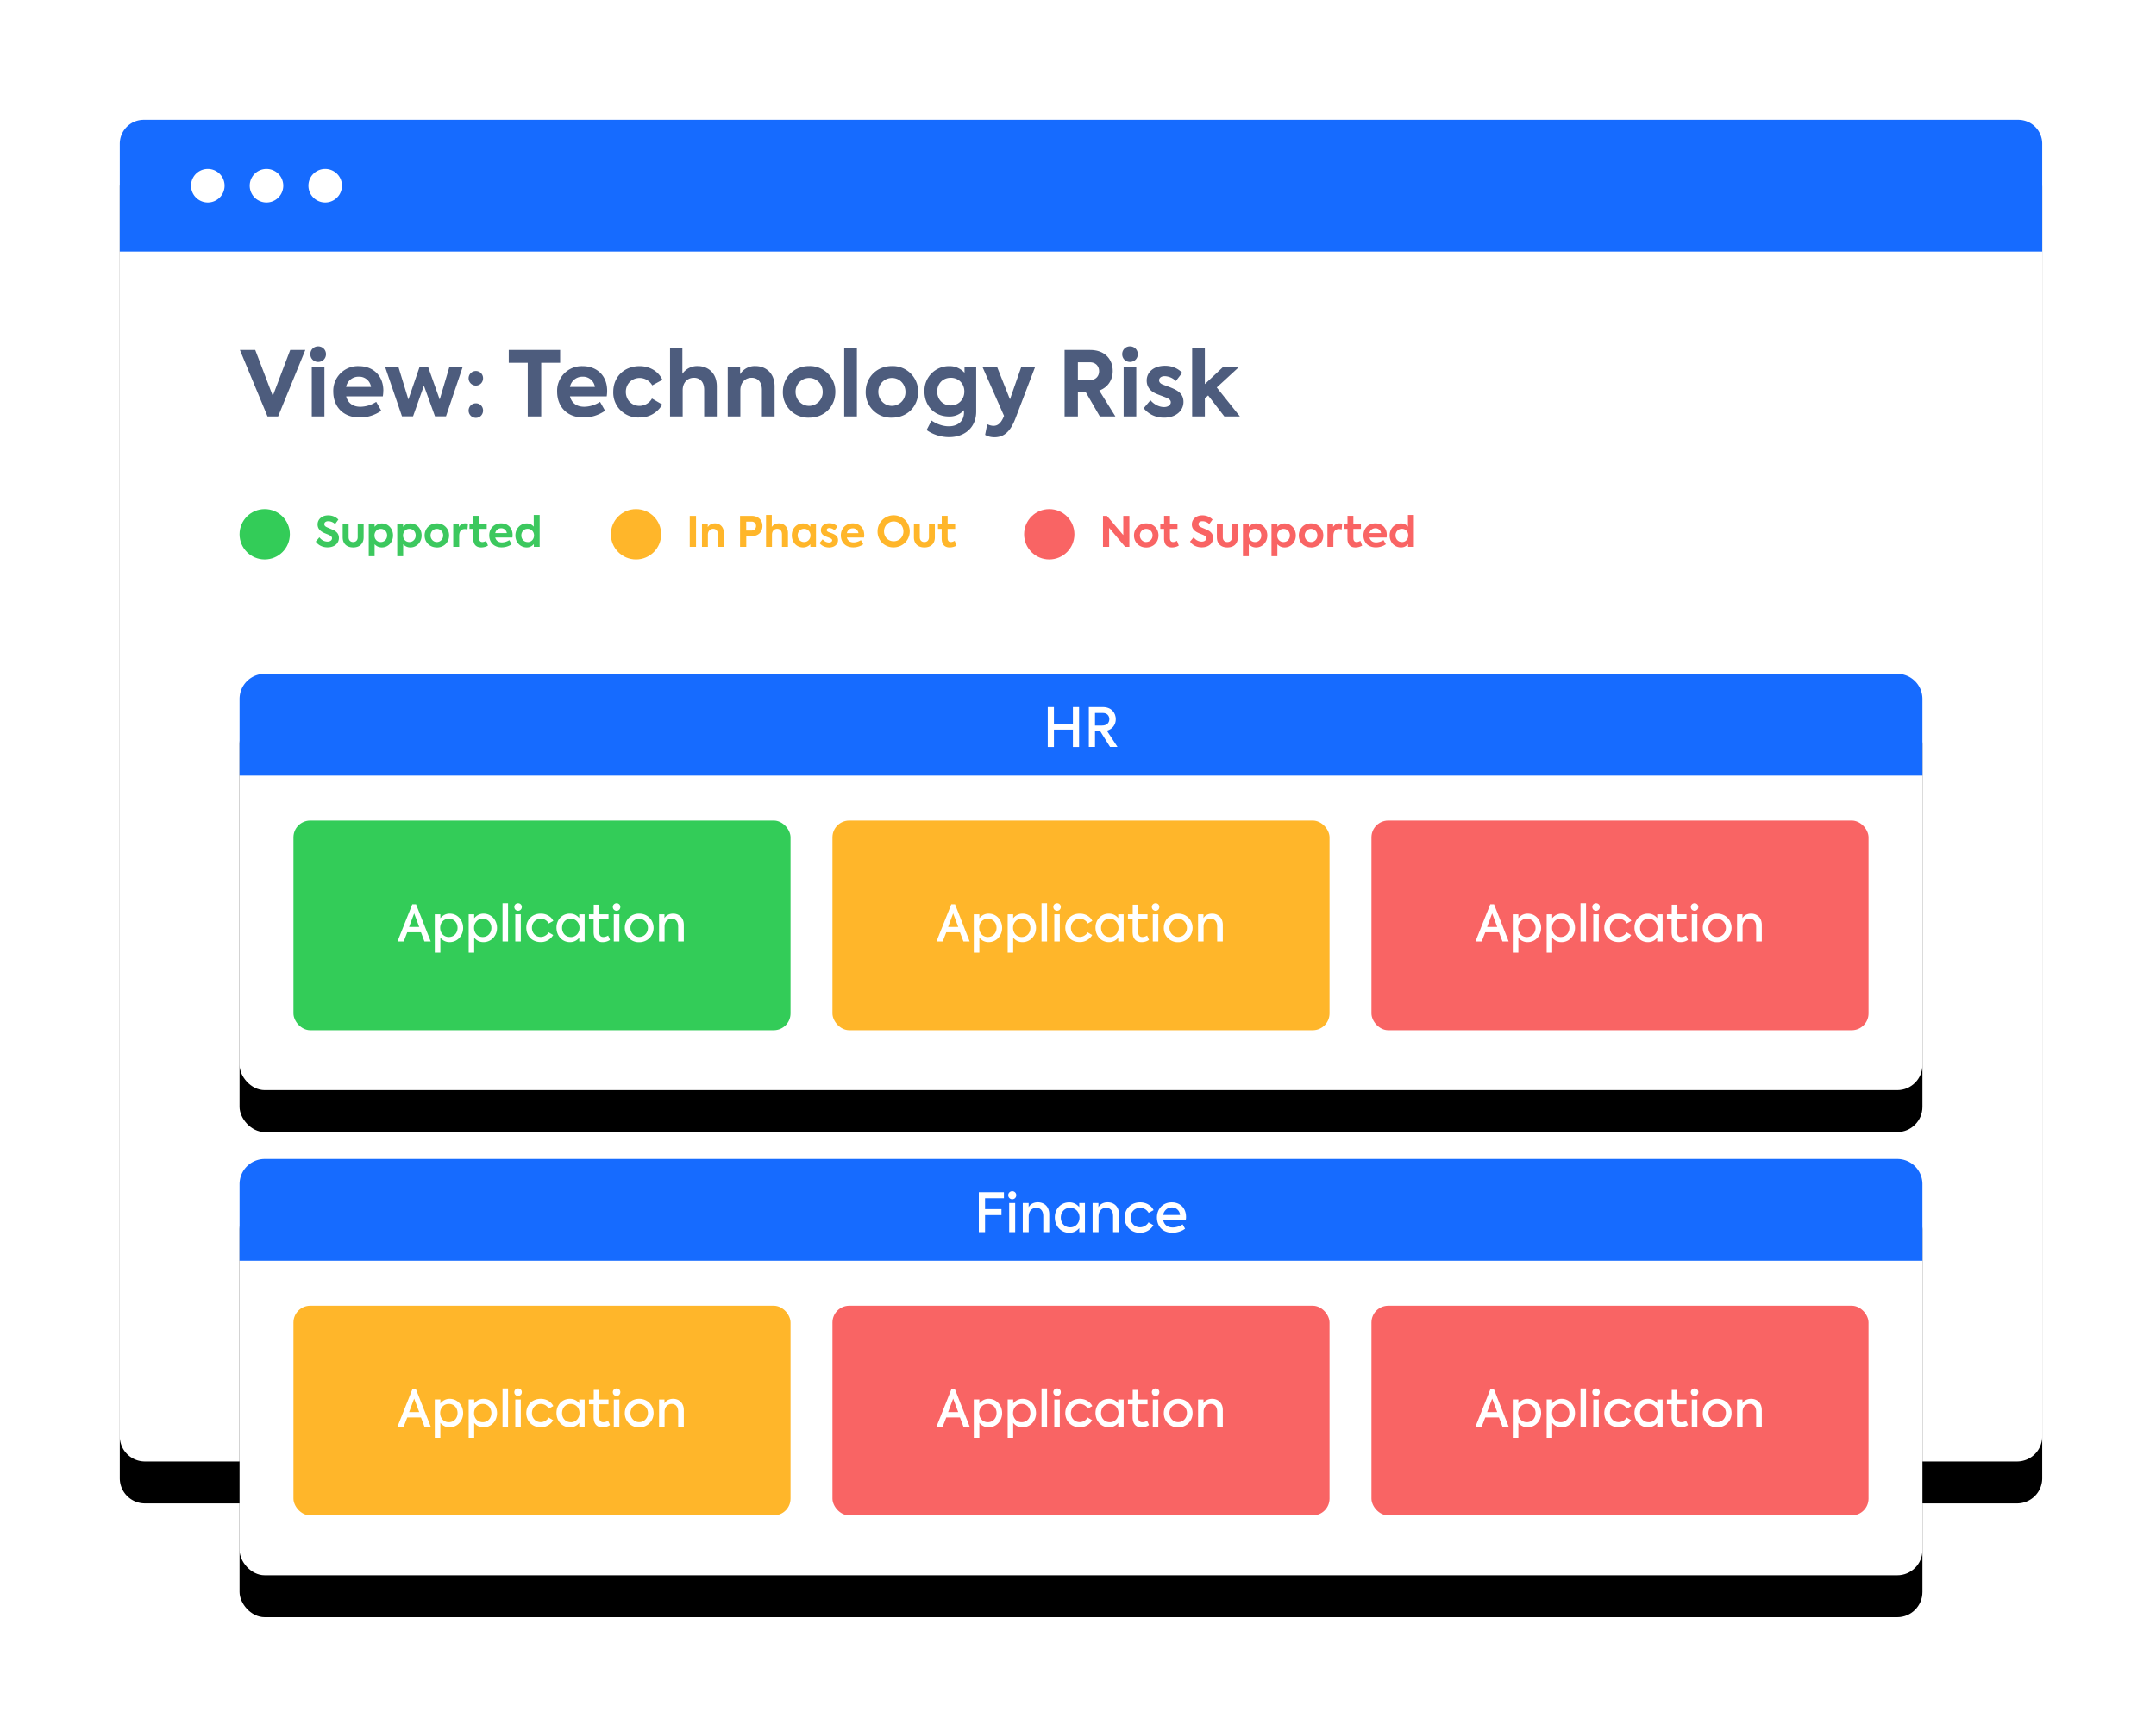
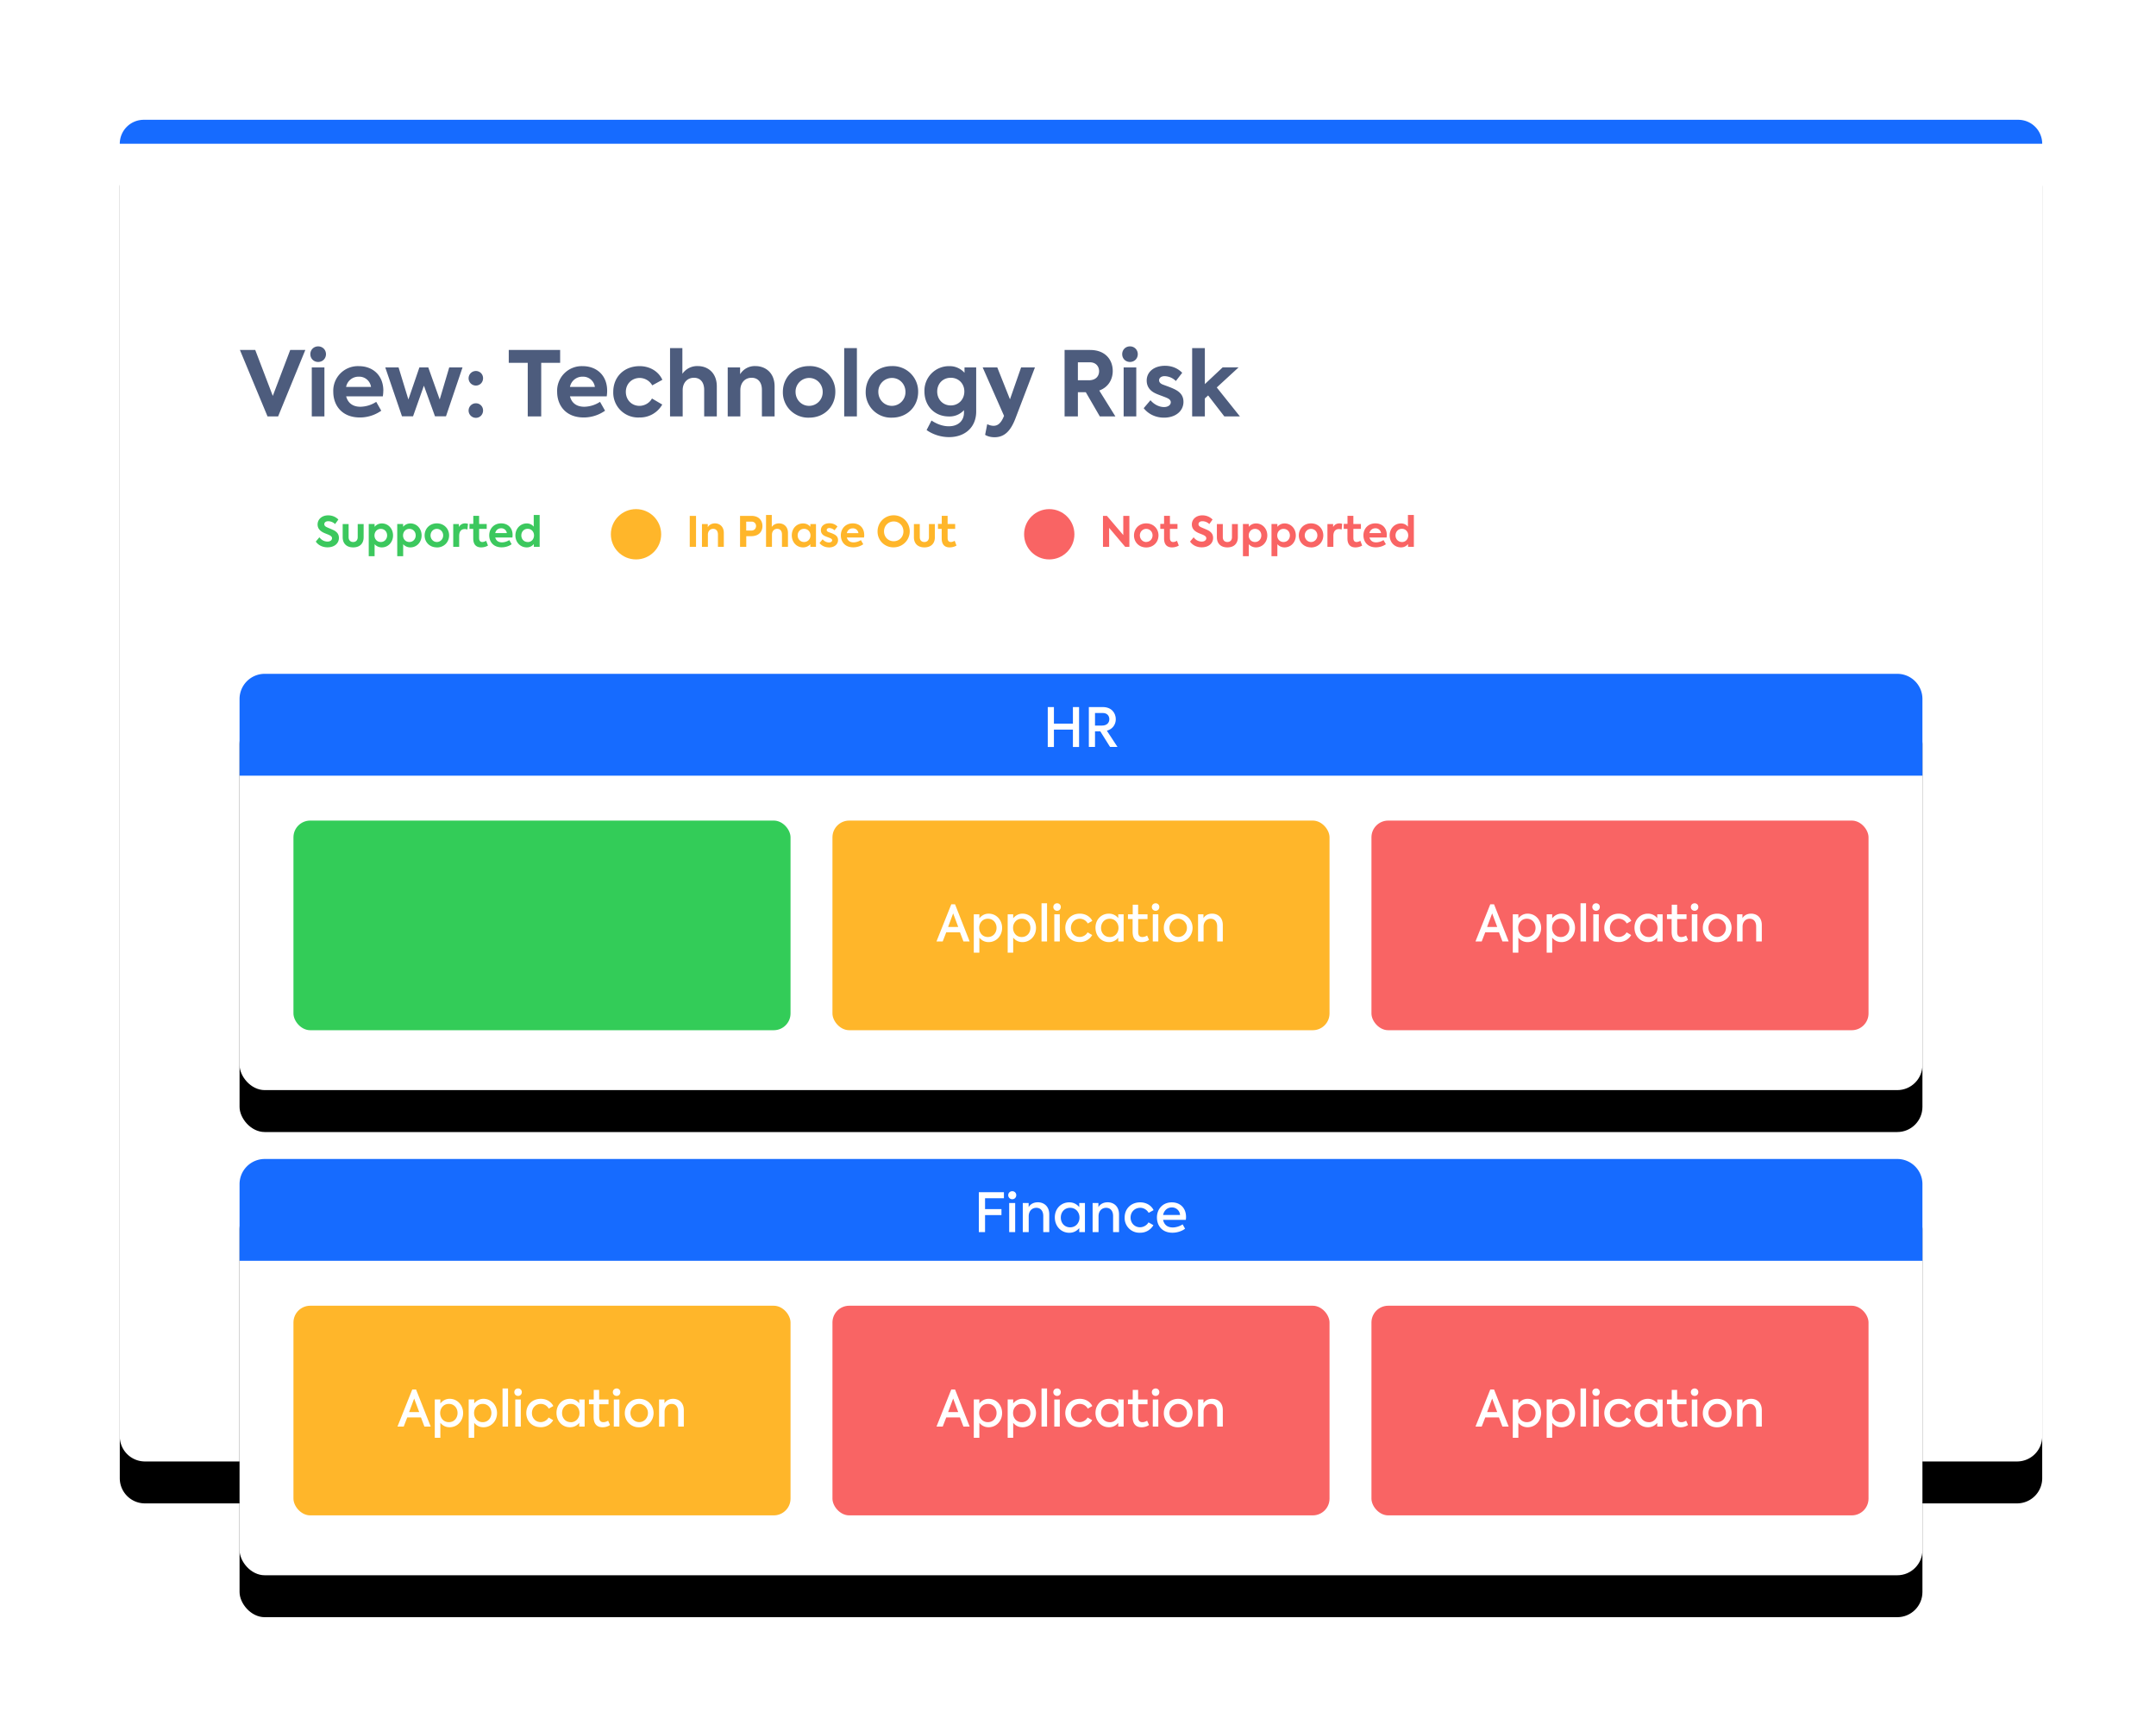
<svg xmlns="http://www.w3.org/2000/svg" xmlns:xlink="http://www.w3.org/1999/xlink" width="360" height="288">
  <defs>
    <path d="M24.2 20h312.6a4.2 4.2 0 0 1 4.2 4.2v215.6a4.2 4.2 0 0 1-4.2 4.2H24.2a4.2 4.2 0 0 1-4.2-4.2V24.2a4.2 4.2 0 0 1 4.2-4.2z" id="b" />
    <filter x="-8.1%" y="-8.5%" width="116.2%" height="123.2%" filterUnits="objectBoundingBox" id="a">
      <feOffset dy="7" in="SourceAlpha" result="shadowOffsetOuter1" />
      <feGaussianBlur stdDeviation="7.5" in="shadowOffsetOuter1" result="shadowBlurOuter1" />
      <feColorMatrix values="0 0 0 0 0.157 0 0 0 0 0.204 0 0 0 0 0.31 0 0 0 0.2 0" in="shadowBlurOuter1" />
    </filter>
    <rect id="d" x="40" y="113" width="281" height="69" rx="4.2" />
    <filter x="-9.3%" y="-27.5%" width="118.5%" height="175.4%" filterUnits="objectBoundingBox" id="c">
      <feOffset dy="7" in="SourceAlpha" result="shadowOffsetOuter1" />
      <feGaussianBlur stdDeviation="7.5" in="shadowOffsetOuter1" result="shadowBlurOuter1" />
      <feColorMatrix values="0 0 0 0 0.157 0 0 0 0 0.204 0 0 0 0 0.31 0 0 0 0.2 0" in="shadowBlurOuter1" />
    </filter>
    <rect id="f" x="40" y="194" width="281" height="69" rx="4.2" />
    <filter x="-9.3%" y="-27.5%" width="118.5%" height="175.4%" filterUnits="objectBoundingBox" id="e">
      <feOffset dy="7" in="SourceAlpha" result="shadowOffsetOuter1" />
      <feGaussianBlur stdDeviation="7.5" in="shadowOffsetOuter1" result="shadowBlurOuter1" />
      <feColorMatrix values="0 0 0 0 0.157 0 0 0 0 0.204 0 0 0 0 0.31 0 0 0 0.2 0" in="shadowBlurOuter1" />
    </filter>
  </defs>
  <g fill="none" fill-rule="evenodd">
    <use fill="#000" filter="url(#a)" xlink:href="#b" />
    <use fill="#FFF" xlink:href="#b" />
-     <path d="M24 20h313a4 4 0 0 1 4 4v18H20V24a4 4 0 0 1 4-4z" fill="#166BFF" />
+     <path d="M24 20h313a4 4 0 0 1 4 4H20V24a4 4 0 0 1 4-4z" fill="#166BFF" />
    <path d="M34.7 33.8a2.8 2.8 0 1 1 0-5.6 2.8 2.8 0 0 1 0 5.6zm9.8 0a2.8 2.8 0 1 1 0-5.6 2.8 2.8 0 0 1 0 5.6zm9.8 0a2.8 2.8 0 1 1 0-5.6 2.8 2.8 0 0 1 0 5.6z" fill="#FFF" />
    <use fill="#000" filter="url(#c)" xlink:href="#d" />
    <use fill="#FFF" xlink:href="#d" />
    <rect fill="#33CC58" x="49" y="137" width="83" height="35" rx="2.8" />
-     <path d="M70.87 157.18l-.58-1.53H68l-.59 1.53h-1.04l2.47-6.2h.63l2.45 6.2h-1.05zm-1.72-4.67l-.84 2.25H70l-.84-2.25zm5.93.03c1.3 0 2.25 1.06 2.25 2.38 0 1.31-.95 2.37-2.26 2.37-.67 0-1.18-.3-1.54-.74v2.5h-.93v-6.4h.93v.66c.37-.45.89-.77 1.55-.77zm-.13 3.9c.88 0 1.45-.69 1.45-1.53 0-.83-.57-1.52-1.45-1.52s-1.45.7-1.45 1.52c0 .84.57 1.53 1.45 1.53zm5.78-3.9c1.3 0 2.26 1.06 2.26 2.38 0 1.31-.95 2.37-2.26 2.37-.68 0-1.19-.3-1.55-.74v2.5h-.92v-6.4h.92v.66c.37-.45.9-.77 1.55-.77zm-.13 3.9c.88 0 1.45-.69 1.45-1.53 0-.83-.57-1.52-1.45-1.52s-1.44.7-1.44 1.52c0 .84.56 1.53 1.44 1.53zm4.23.74h-.92v-6.37h.92v6.37zm1.68-5.12a.62.62 0 0 1-.63-.63c0-.36.27-.62.63-.62a.6.6 0 0 1 .62.62c0 .36-.27.63-.62.63zm.45 5.12h-.92v-4.53h.92v4.53zm3.32.1c-1.4 0-2.4-.99-2.4-2.36 0-1.38 1-2.38 2.43-2.38.9 0 1.72.46 2.08 1.21l-.76.43a1.53 1.53 0 0 0-1.31-.79c-.87 0-1.5.67-1.5 1.53 0 .85.62 1.51 1.47 1.51.53 0 1.08-.32 1.31-.77l.77.45a2.35 2.35 0 0 1-2.1 1.17zm6.44-4.63h.9v4.53h-.9v-.62c-.37.44-.88.73-1.55.73-1.3 0-2.25-1.05-2.25-2.4 0-1.35.95-2.35 2.25-2.35.67 0 1.18.3 1.55.74v-.63zm-1.42 3.8c.87 0 1.46-.7 1.46-1.54 0-.82-.59-1.52-1.46-1.52-.89 0-1.45.7-1.45 1.53 0 .83.57 1.52 1.45 1.52zm6.24-.26l.32.72c-.33.25-.8.38-1.25.38-1 0-1.49-.63-1.49-1.73v-2.12h-.78v-.79h.8v-1.6h.9v1.6h1.57v.8h-1.56v2.13c0 .54.19.86.7.86.29 0 .55-.1.8-.25zm1.43-4.13a.62.62 0 0 1-.64-.63c0-.36.28-.62.64-.62a.6.6 0 0 1 .61.62c0 .36-.27.63-.61.63zm.45 5.12h-.93v-4.53h.93v4.53zm3.31.12a2.33 2.33 0 0 1-2.4-2.39c0-1.3 1-2.37 2.4-2.37 1.41 0 2.4 1.07 2.4 2.37 0 1.32-.99 2.39-2.4 2.39zm0-.87c.83 0 1.46-.68 1.46-1.52a1.5 1.5 0 0 0-1.46-1.52c-.82 0-1.46.7-1.46 1.52 0 .84.64 1.52 1.46 1.52zm3.32.75v-4.53h.9v.64c.27-.46.79-.75 1.44-.75.93 0 1.79.6 1.79 1.89v2.75h-.94v-2.5c0-.84-.45-1.29-1.08-1.29-.7 0-1.19.54-1.19 1.31v2.48h-.92z" fill="#FFF" fill-rule="nonzero" />
    <rect fill="#FFB62A" x="139" y="137" width="83" height="35" rx="2.8" />
    <path d="M160.87 157.18l-.58-1.53H158l-.59 1.53h-1.04l2.47-6.2h.63l2.44 6.2h-1.04zm-1.72-4.67l-.84 2.25H160l-.84-2.25zm5.93.03c1.3 0 2.25 1.06 2.25 2.38 0 1.31-.95 2.37-2.26 2.37-.67 0-1.18-.3-1.54-.74v2.5h-.93v-6.4h.93v.66c.37-.45.89-.77 1.55-.77zm-.13 3.9c.88 0 1.45-.69 1.45-1.53 0-.83-.57-1.52-1.45-1.52s-1.45.7-1.45 1.52c0 .84.57 1.53 1.45 1.53zm5.79-3.9c1.3 0 2.25 1.06 2.25 2.38 0 1.31-.95 2.37-2.26 2.37-.68 0-1.19-.3-1.55-.74v2.5h-.92v-6.4h.92v.66c.37-.45.9-.77 1.56-.77zm-.14 3.9c.88 0 1.45-.69 1.45-1.53 0-.83-.57-1.52-1.45-1.52s-1.44.7-1.44 1.52c0 .84.56 1.53 1.44 1.53zm4.23.74h-.92v-6.37h.92v6.37zm1.68-5.12a.62.62 0 0 1-.63-.63c0-.36.27-.62.63-.62a.6.6 0 0 1 .62.62c0 .36-.27.63-.62.63zm.45 5.12h-.92v-4.53h.92v4.53zm3.32.1c-1.4 0-2.4-.99-2.4-2.36 0-1.38 1-2.38 2.43-2.38.9 0 1.72.46 2.08 1.21l-.76.43a1.53 1.53 0 0 0-1.31-.79c-.87 0-1.5.67-1.5 1.53 0 .85.62 1.51 1.47 1.51.53 0 1.08-.32 1.31-.77l.77.45a2.35 2.35 0 0 1-2.1 1.17zm6.44-4.63h.9v4.53h-.9v-.62c-.37.44-.88.73-1.55.73-1.3 0-2.25-1.05-2.25-2.4 0-1.35.95-2.35 2.25-2.35.67 0 1.18.3 1.55.74v-.63zm-1.42 3.8c.87 0 1.46-.7 1.46-1.54 0-.82-.59-1.52-1.46-1.52-.89 0-1.45.7-1.45 1.53 0 .83.57 1.52 1.45 1.52zm6.24-.26l.32.72c-.34.25-.8.38-1.25.38-1 0-1.49-.63-1.49-1.73v-2.12h-.78v-.79h.8v-1.6h.9v1.6h1.57v.8h-1.56v2.13c0 .54.19.86.7.86.29 0 .55-.1.8-.25zm1.43-4.13a.62.62 0 0 1-.64-.63c0-.36.28-.62.64-.62a.6.6 0 0 1 .61.62c0 .36-.27.63-.61.63zm.44 5.12h-.92v-4.53h.92v4.53zm3.32.12a2.33 2.33 0 0 1-2.4-2.39c0-1.3 1-2.37 2.4-2.37 1.41 0 2.4 1.07 2.4 2.37 0 1.32-.99 2.39-2.4 2.39zm0-.87c.83 0 1.46-.68 1.46-1.52a1.5 1.5 0 0 0-1.46-1.52c-.82 0-1.46.7-1.46 1.52 0 .84.64 1.52 1.46 1.52zm3.32.75v-4.53h.9v.64c.27-.46.79-.75 1.44-.75.93 0 1.79.6 1.79 1.89v2.75h-.94v-2.5c0-.84-.45-1.29-1.08-1.29-.7 0-1.19.54-1.19 1.31v2.48h-.92z" fill="#FFF" fill-rule="nonzero" />
    <rect fill="#F96464" x="229" y="137" width="83" height="35" rx="2.8" />
    <path d="M250.87 157.18l-.58-1.53H248l-.59 1.53h-1.04l2.47-6.2h.63l2.44 6.2h-1.04zm-1.72-4.67l-.84 2.25H250l-.84-2.25zm5.93.03c1.3 0 2.25 1.06 2.25 2.38 0 1.31-.95 2.37-2.26 2.37-.67 0-1.18-.3-1.54-.74v2.5h-.93v-6.4h.93v.66c.37-.45.89-.77 1.55-.77zm-.13 3.9c.88 0 1.45-.69 1.45-1.53 0-.83-.57-1.52-1.45-1.52s-1.45.7-1.45 1.52c0 .84.57 1.53 1.45 1.53zm5.79-3.9c1.3 0 2.25 1.06 2.25 2.38 0 1.31-.95 2.37-2.26 2.37-.68 0-1.19-.3-1.55-.74v2.5h-.92v-6.4h.92v.66c.37-.45.9-.77 1.56-.77zm-.14 3.9c.88 0 1.45-.69 1.45-1.53 0-.83-.57-1.52-1.45-1.52s-1.44.7-1.44 1.52c0 .84.56 1.53 1.44 1.53zm4.23.74h-.92v-6.37h.92v6.37zm1.68-5.12a.62.62 0 0 1-.63-.63c0-.36.27-.62.63-.62a.6.6 0 0 1 .62.62c0 .36-.27.63-.62.63zm.45 5.12h-.92v-4.53h.92v4.53zm3.32.1c-1.4 0-2.4-.99-2.4-2.36 0-1.38 1-2.38 2.43-2.38.9 0 1.72.46 2.08 1.21l-.76.43a1.53 1.53 0 0 0-1.31-.79c-.87 0-1.5.67-1.5 1.53 0 .85.62 1.51 1.47 1.51.53 0 1.08-.32 1.31-.77l.77.45a2.35 2.35 0 0 1-2.1 1.17zm6.44-4.63h.9v4.53h-.9v-.62c-.37.44-.88.73-1.55.73-1.3 0-2.25-1.05-2.25-2.4 0-1.35.95-2.35 2.25-2.35.67 0 1.18.3 1.55.74v-.63zm-1.42 3.8c.87 0 1.46-.7 1.46-1.54 0-.82-.59-1.52-1.46-1.52-.89 0-1.45.7-1.45 1.53 0 .83.57 1.52 1.45 1.52zm6.24-.26l.32.72c-.34.25-.8.38-1.25.38-1 0-1.49-.63-1.49-1.73v-2.12h-.78v-.79h.8v-1.6h.9v1.6h1.57v.8h-1.56v2.13c0 .54.19.86.7.86.29 0 .55-.1.8-.25zm1.43-4.13a.62.62 0 0 1-.64-.63c0-.36.28-.62.64-.62a.6.6 0 0 1 .61.62c0 .36-.27.63-.61.63zm.44 5.12h-.92v-4.53h.93v4.53zm3.32.12a2.33 2.33 0 0 1-2.4-2.39c0-1.3 1-2.37 2.4-2.37 1.41 0 2.4 1.07 2.4 2.37 0 1.32-.99 2.39-2.4 2.39zm0-.87c.83 0 1.46-.68 1.46-1.52a1.5 1.5 0 0 0-1.46-1.52c-.82 0-1.46.7-1.46 1.52 0 .84.64 1.52 1.46 1.52zm3.32.75v-4.53h.9v.64c.27-.46.79-.75 1.44-.75.93 0 1.79.6 1.79 1.89v2.75h-.94v-2.5c0-.84-.45-1.29-1.08-1.29-.7 0-1.19.54-1.19 1.31v2.48h-.92z" fill="#FFF" fill-rule="nonzero" />
    <path d="M44.2 112.5h272.6a4.2 4.2 0 0 1 4.2 4.2v12.8H40v-12.8a4.2 4.2 0 0 1 4.2-4.2z" fill="#166BFF" />
    <path d="M174.95 124.7v-6.65h1.03v2.77h3.17v-2.77h1.03v6.66h-1.03v-2.9h-3.17v2.9h-1.03zm10.4 0l-1.63-2.6h-.88v2.6h-1.03v-6.65h2.34c1.46 0 2.16 1 2.16 2.03 0 .82-.48 1.64-1.49 1.92l1.77 2.7h-1.25zm-2.51-5.66v2.1h1.15c.91 0 1.24-.54 1.24-1.07 0-.55-.36-1.03-1.08-1.03h-1.31z" fill="#FFF" fill-rule="nonzero" />
-     <circle fill="#33CC58" fill-rule="nonzero" cx="44.2" cy="89.2" r="4.2" />
    <path d="M54.7 91.38c-.8 0-1.53-.32-1.97-.96l.6-.72c.34.47.84.72 1.37.72.43 0 .74-.23.74-.56 0-.25-.2-.4-.47-.53-.33-.16-.75-.28-1.12-.49-.45-.26-.82-.64-.82-1.28 0-.86.72-1.52 1.77-1.52.6 0 1.22.21 1.7.7l-.55.76c-.31-.32-.78-.48-1.14-.48-.41 0-.66.2-.66.5 0 .25.2.4.42.5.27.13.79.33 1.14.5.5.25.88.63.88 1.29 0 .92-.76 1.57-1.9 1.57zm4.27.01c-1.07 0-1.75-.62-1.75-1.7v-2.2h.99v2.2c0 .48.28.8.76.8s.76-.32.76-.8v-2.2h.99v2.2c0 1.09-.67 1.7-1.75 1.7zm4.79-4c1.09 0 1.87.9 1.87 2s-.78 2-1.88 2c-.53 0-.92-.23-1.2-.53v2h-.98v-5.38h.98v.47c.28-.32.67-.56 1.2-.56zm-.18 3.1c.64 0 1.06-.5 1.06-1.1 0-.6-.42-1.09-1.06-1.09-.63 0-1.05.5-1.05 1.1 0 .6.42 1.09 1.05 1.09zm4.95-3.1c1.09 0 1.87.9 1.87 2s-.78 2-1.88 2c-.53 0-.92-.23-1.2-.53v2h-.99v-5.38h.98v.47c.28-.32.68-.56 1.22-.56zm-.18 3.1c.64 0 1.06-.5 1.06-1.1 0-.6-.42-1.09-1.06-1.09-.63 0-1.05.5-1.05 1.1 0 .6.42 1.09 1.05 1.09zm4.6.9c-1.23 0-2.05-.89-2.05-2 0-1.1.82-2.01 2.04-2.01 1.22 0 2.05.91 2.05 2 0 1.12-.83 2.02-2.05 2.02zm0-.9c.59 0 1.05-.5 1.05-1.1 0-.6-.46-1.09-1.06-1.09-.6 0-1.05.49-1.05 1.09 0 .6.46 1.1 1.05 1.1zm2.73.81v-3.81h.94v.5c.24-.41.6-.61 1.05-.61.14 0 .31.03.47.08l-.09.95c-.15-.05-.3-.08-.45-.08-.52 0-.93.32-.93 1.16v1.81h-1zm5.5-1l.3.78c-.3.2-.74.31-1.13.31-.88 0-1.33-.52-1.33-1.5V88.3h-.63v-.83h.64v-1.35H80v1.36h1.27v.82H80v1.51c0 .44.17.68.54.68.25 0 .45-.1.64-.2zm4.41-1c0 .16-.01.3-.03.44h-2.87c.12.46.47.81 1.12.81.42 0 .9-.16 1.23-.38l.39.69c-.36.27-.96.52-1.67.52-1.42 0-2.07-.97-2.07-2 0-1.13.8-2 1.99-2 1.08 0 1.91.71 1.91 1.93zm-1.91-1.1c-.5 0-.87.3-.99.8h1.94a.92.92 0 0 0-.95-.8zm5.44-2.22h.99v5.32h-.97v-.47c-.27.32-.64.56-1.18.56-1.08 0-1.9-.85-1.9-2 0-1.14.83-2 1.9-2 .52 0 .9.23 1.16.54v-1.95zm-1 4.52c.63 0 1.05-.5 1.05-1.11 0-.6-.42-1.1-1.06-1.1-.64 0-1.06.5-1.06 1.1 0 .6.42 1.1 1.06 1.1z" fill="#3CC85E" fill-rule="nonzero" />
    <circle fill="#F96464" fill-rule="nonzero" cx="175.2" cy="89.2" r="4.2" />
    <path d="M187.56 86.13h1.02v5.17h-.7l-2.68-3.17v3.17h-1.03v-5.17h.66l2.73 3.2v-3.2zm3.83 5.27c-1.22 0-2.04-.9-2.04-2.01 0-1.1.82-2.01 2.04-2.01 1.22 0 2.05.91 2.05 2 0 1.12-.83 2.02-2.05 2.02zm0-.92c.6 0 1.06-.48 1.06-1.1 0-.6-.46-1.08-1.06-1.08-.6 0-1.06.49-1.06 1.09 0 .6.47 1.1 1.06 1.1zm5.14-.18l.3.78c-.3.2-.74.31-1.13.31-.88 0-1.33-.52-1.33-1.5V88.3h-.63v-.83h.63v-1.35h.98v1.36h1.26v.82h-1.26v1.51c0 .44.17.68.54.68.25 0 .45-.1.64-.2zm4.14 1.08c-.8 0-1.52-.32-1.96-.96l.6-.72c.33.47.84.72 1.36.72.44 0 .75-.23.75-.56 0-.25-.2-.4-.47-.53-.33-.16-.76-.28-1.12-.49-.46-.26-.82-.64-.82-1.28 0-.86.71-1.52 1.76-1.52.6 0 1.22.21 1.7.7l-.55.76c-.3-.32-.78-.48-1.13-.48-.42 0-.67.2-.67.5 0 .25.21.4.42.5.27.13.8.33 1.14.5.5.25.88.63.88 1.29 0 .92-.76 1.57-1.9 1.57zm4.27.01c-1.07 0-1.75-.62-1.75-1.7v-2.2h.99v2.2c0 .48.28.8.76.8.49 0 .77-.32.77-.8v-2.2h.98v2.2c0 1.09-.67 1.7-1.75 1.7zm4.8-4c1.08 0 1.87.9 1.87 2s-.79 2-1.89 2c-.53 0-.91-.23-1.2-.53v2h-.98v-5.38h.98v.47c.28-.32.67-.56 1.21-.56zm-.18 3.1c.63 0 1.05-.5 1.05-1.1 0-.6-.42-1.09-1.05-1.09-.63 0-1.05.5-1.05 1.1 0 .6.42 1.09 1.05 1.09zm4.94-3.1c1.09 0 1.87.9 1.87 2s-.78 2-1.88 2c-.53 0-.92-.23-1.2-.53v2h-.98v-5.38h.98v.47c.28-.32.67-.56 1.2-.56zm-.18 3.1c.64 0 1.06-.5 1.06-1.1 0-.6-.42-1.09-1.06-1.09-.63 0-1.05.5-1.05 1.1 0 .6.42 1.09 1.05 1.09zm4.6.9c-1.22 0-2.05-.89-2.05-2 0-1.1.83-2.01 2.04-2.01 1.22 0 2.05.91 2.05 2 0 1.12-.83 2.02-2.05 2.02zm0-.9c.59 0 1.05-.5 1.05-1.1 0-.6-.46-1.09-1.06-1.09-.59 0-1.05.49-1.05 1.09 0 .6.46 1.1 1.05 1.1zm2.73.81v-3.81h.95v.5c.24-.41.6-.61 1.05-.61.14 0 .3.03.46.08l-.09.95c-.15-.05-.3-.08-.45-.08-.52 0-.93.32-.93 1.16v1.81h-.99zm5.5-1l.3.78c-.3.2-.74.31-1.13.31-.87 0-1.33-.52-1.33-1.5V88.3h-.62v-.83h.63v-1.35h.98v1.36h1.26v.82h-1.26v1.51c0 .44.17.68.54.68.24 0 .44-.1.63-.2zm4.41-1c0 .16-.01.3-.03.44h-2.86c.12.46.46.81 1.1.81.43 0 .92-.16 1.24-.38l.4.69c-.37.27-.97.52-1.67.52-1.43 0-2.08-.97-2.08-2 0-1.13.8-2 2-2 1.08 0 1.9.71 1.9 1.93zm-1.9-1.1c-.5 0-.88.3-1 .8h1.94a.92.92 0 0 0-.95-.8zm5.43-2.22h.99v5.32h-.97v-.47c-.26.32-.64.56-1.18.56-1.08 0-1.89-.85-1.89-2 0-1.14.82-2 1.89-2 .53 0 .9.23 1.16.54v-1.95zm-1 4.52c.63 0 1.05-.5 1.05-1.11 0-.6-.42-1.1-1.06-1.1-.63 0-1.06.5-1.06 1.1 0 .6.43 1.1 1.06 1.1z" fill="#F96464" fill-rule="nonzero" />
    <circle fill="#FFB62A" fill-rule="nonzero" cx="106.2" cy="89.2" r="4.2" />
    <path d="M115.17 86.13h1.05v5.17h-1.05v-5.17zm2.04 5.17v-3.81h.97v.53c.2-.36.63-.64 1.2-.64.76 0 1.48.51 1.48 1.59v2.33h-.98v-2.06c0-.62-.33-.95-.8-.95-.52 0-.88.4-.88.97v2.04h-.99zm8.27-5.17c1.3 0 1.83.84 1.83 1.7 0 .89-.56 1.69-1.9 1.69h-.8v1.78h-1.04v-5.17h1.9zm-.04 2.45c.56 0 .8-.38.8-.76a.71.71 0 0 0-.75-.73h-.89v1.49h.84zm2.47 2.72v-5.32h.96v2c.2-.32.64-.6 1.2-.6.78 0 1.5.51 1.5 1.59v2.33h-1v-2.06c0-.62-.32-.95-.8-.95-.51 0-.87.4-.87.97v2.04h-.99zm7.4-3.81h.94v3.81h-.94v-.44c-.28.3-.68.53-1.22.53-1.1 0-1.88-.88-1.88-2.02 0-1.14.8-1.98 1.88-1.98.54 0 .94.23 1.22.55v-.45zm-1.05 3c.63 0 1.07-.5 1.07-1.1 0-.6-.44-1.1-1.07-1.1-.64 0-1.07.5-1.07 1.1 0 .6.44 1.1 1.07 1.1zm4.15.9c-.6 0-1.19-.24-1.57-.73l.52-.62c.28.33.68.53 1.06.53.3 0 .53-.15.53-.37 0-.14-.1-.24-.28-.33-.2-.1-.71-.26-.94-.38-.44-.2-.66-.54-.66-.98 0-.67.56-1.15 1.43-1.15.49 0 .96.16 1.34.55l-.5.63a1.3 1.3 0 0 0-.87-.38c-.27 0-.43.15-.43.33 0 .13.08.26.33.35.24.09.62.21.92.37.43.22.64.52.64.96 0 .7-.59 1.23-1.52 1.23zm5.9-2.08c0 .15-.02.29-.04.43h-2.87c.12.46.47.81 1.12.81.42 0 .9-.16 1.23-.38l.39.69c-.36.27-.96.52-1.67.52-1.42 0-2.07-.97-2.07-2 0-1.13.8-2 1.99-2 1.09 0 1.91.71 1.91 1.93zm-1.92-1.1c-.5 0-.87.3-.99.8h1.94a.92.92 0 0 0-.95-.8zm6.83 3.17a2.62 2.62 0 0 1-2.69-2.65c0-1.5 1.19-2.7 2.7-2.7a2.67 2.67 0 1 1 0 5.35zm0-1.02c.92 0 1.63-.7 1.63-1.64 0-.97-.73-1.66-1.62-1.66-.9 0-1.62.7-1.62 1.66 0 .94.7 1.64 1.62 1.64zm5.13 1.03c-1.07 0-1.75-.62-1.75-1.7v-2.2h.98v2.2c0 .48.28.8.77.8.48 0 .76-.32.76-.8v-2.2h.99v2.2c0 1.09-.68 1.7-1.75 1.7zm5.06-1.1l.3.79c-.31.2-.74.31-1.14.31-.87 0-1.33-.52-1.33-1.5V88.3h-.62v-.83h.63v-1.35h.98v1.36h1.26v.82h-1.26v1.51c0 .44.17.68.54.68.24 0 .45-.1.64-.2z" fill="#FFB62A" fill-rule="nonzero" />
    <path d="M48.46 58.43h2.52l-4.54 11.09h-1.77l-4.61-11.09h2.56l2.93 7.67 2.91-7.67zm4.66 2c-.73 0-1.3-.56-1.3-1.3s.57-1.3 1.3-1.3c.74 0 1.31.56 1.31 1.3s-.57 1.3-1.3 1.3zm1.05 9.09h-2.11v-8.18h2.11v8.18zM64 65.24c0 .33-.03.63-.08.93H57.8c.26 1 .99 1.74 2.38 1.74a5 5 0 0 0 2.64-.82l.84 1.48a6.19 6.19 0 0 1-3.56 1.13c-3.07 0-4.45-2.09-4.45-4.28a4.11 4.11 0 0 1 4.27-4.29c2.32 0 4.09 1.52 4.09 4.11zm-4.1-2.35a2.1 2.1 0 0 0-2.11 1.71h4.16a1.98 1.98 0 0 0-2.05-1.71zm7.22 6.61l-2.79-8.16h2.22l1.64 5.36 1.84-5.36h1.48l1.91 5.36 1.59-5.36h2.22l-2.76 8.16h-1.84l-1.85-5.11-1.81 5.11h-1.85zm12.34-5.13a1.21 1.21 0 1 1 0-2.43c.67 0 1.2.53 1.2 1.2 0 .71-.53 1.23-1.2 1.23zm0 5.39a1.21 1.21 0 1 1 0-2.43c.67 0 1.2.52 1.2 1.2 0 .7-.53 1.23-1.2 1.23zm8.66-9.18h-3.17v-2.15h8.58v2.15h-3.16v8.94h-2.25v-8.94zm13.26 4.66c0 .33-.03.63-.07.93h-6.14c.25 1 .99 1.74 2.39 1.74a5 5 0 0 0 2.63-.82l.84 1.48a6.19 6.19 0 0 1-3.56 1.13c-3.06 0-4.44-2.09-4.44-4.28a4.11 4.11 0 0 1 4.25-4.29c2.33 0 4.1 1.52 4.1 4.11zm-4.1-2.35a2.1 2.1 0 0 0-2.11 1.71h4.16a1.98 1.98 0 0 0-2.05-1.71zm9.45 6.81a4.14 4.14 0 0 1-4.33-4.28c0-2.49 1.8-4.29 4.4-4.29 1.62 0 3.12.8 3.8 2.28l-1.69.93a2.44 2.44 0 0 0-2.08-1.24c-1.34 0-2.33 1-2.33 2.32 0 1.34.97 2.34 2.28 2.34.87 0 1.72-.52 2.08-1.23l1.72 1.01a4.27 4.27 0 0 1-3.84 2.16zm5.15-.18v-11.4h2.06v4.29a3 3 0 0 1 2.58-1.29c1.65 0 3.17 1.1 3.17 3.4v5h-2.11v-4.43c0-1.32-.69-2.02-1.71-2.02-1.11 0-1.88.84-1.88 2.07v4.38h-2.11zm9.63 0v-8.18h2.07v1.14a2.86 2.86 0 0 1 2.56-1.36c1.66 0 3.2 1.1 3.2 3.4v5h-2.12v-4.43c0-1.32-.7-2.02-1.72-2.02-1.11 0-1.88.84-1.88 2.07v4.38h-2.11zm13.59.21a4.22 4.22 0 0 1-4.38-4.3c0-2.36 1.77-4.31 4.38-4.31a4.24 4.24 0 0 1 4.38 4.3c0 2.39-1.77 4.31-4.38 4.31zm0-1.97a2.28 2.28 0 0 0 2.27-2.34c0-1.29-1-2.32-2.27-2.32a2.28 2.28 0 0 0-2.26 2.32c0 1.31.98 2.34 2.26 2.34zm7.98 1.76h-2.12v-11.4h2.12v11.4zm5.85.21a4.22 4.22 0 0 1-4.38-4.3c0-2.36 1.77-4.31 4.38-4.31a4.24 4.24 0 0 1 4.38 4.3c0 2.39-1.77 4.31-4.38 4.31zm0-1.97a2.28 2.28 0 0 0 2.26-2.34c0-1.29-.98-2.32-2.26-2.32a2.28 2.28 0 0 0-2.27 2.32c0 1.31 1 2.34 2.27 2.34zm12.12-6.42H163v7.37c0 2.65-1.9 4.27-4.53 4.27-1.44 0-2.79-.49-3.75-1.18l.82-1.59c.74.5 1.78.96 2.87.96 1.66 0 2.55-.99 2.55-2.27v-.42a3.24 3.24 0 0 1-2.52 1.05c-2.41 0-4.08-1.78-4.08-4.18a4.09 4.09 0 0 1 4.17-4.22 3.3 3.3 0 0 1 2.52 1.11v-.9zm-2.3 6.35c1.31 0 2.27-1 2.27-2.33 0-1.32-.96-2.29-2.27-2.29-1.3 0-2.26.97-2.26 2.3 0 1.33.96 2.32 2.26 2.32zm11.75-6.35h2.31l-3.28 8.58c-.78 2.01-1.8 3.08-3.47 3.08-.62 0-1.17-.15-1.57-.4l.35-1.78c.32.15.68.27 1.06.27.67 0 1.16-.39 1.59-1.29l.16-.37-3.57-8.09h2.44l2.12 5.33 1.86-5.33zm13.14 8.18l-2.34-4.04h-1.32v4.04h-2.22V58.43h4.25c2.59 0 3.79 1.67 3.79 3.51 0 1.34-.68 2.69-2.25 3.26l2.69 4.32h-2.6zm-3.66-9.03v3h1.81c1.25 0 1.73-.75 1.73-1.52 0-.79-.53-1.48-1.53-1.48h-2.01zm8.7-.06c-.74 0-1.3-.56-1.3-1.3s.56-1.3 1.3-1.3c.73 0 1.3.56 1.3 1.3s-.56 1.3-1.3 1.3zm1.05 9.09h-2.11v-8.18h2.11v8.18zm4.62.21c-1.3 0-2.55-.53-3.38-1.58l1.13-1.33c.59.7 1.44 1.14 2.27 1.14.64 0 1.12-.33 1.12-.8 0-.3-.2-.52-.59-.7-.44-.21-1.53-.56-2.02-.81-.93-.45-1.41-1.17-1.41-2.12 0-1.42 1.2-2.46 3.06-2.46 1.05 0 2.07.35 2.87 1.17l-1.06 1.37a2.78 2.78 0 0 0-1.87-.81c-.59 0-.93.31-.93.69 0 .28.18.57.72.75.51.2 1.32.46 1.97.8.91.47 1.38 1.1 1.38 2.06 0 1.49-1.27 2.63-3.26 2.63zm10.08-.21l-2.7-3.5-.55.5v3h-2.12v-11.4h2.12v6.01l2.97-2.79h2.66l-3.64 3.35 3.86 4.83h-2.6z" fill="#4D5C7D" fill-rule="nonzero" />
    <use fill="#000" filter="url(#e)" xlink:href="#f" />
    <use fill="#FFF" xlink:href="#f" />
    <rect fill="#FFB62A" x="49" y="218" width="83" height="35" rx="2.8" />
    <path d="M70.87 238.18l-.58-1.53H68l-.59 1.53h-1.04l2.47-6.2h.63l2.45 6.2h-1.05zm-1.72-4.67l-.84 2.25H70l-.84-2.25zm5.93.03c1.3 0 2.25 1.06 2.25 2.38 0 1.31-.95 2.37-2.26 2.37-.67 0-1.18-.3-1.54-.74v2.5h-.93v-6.4h.93v.66c.37-.45.89-.77 1.55-.77zm-.13 3.9c.88 0 1.45-.69 1.45-1.53 0-.83-.57-1.52-1.45-1.52s-1.45.7-1.45 1.52c0 .84.57 1.53 1.45 1.53zm5.78-3.9c1.3 0 2.26 1.06 2.26 2.38 0 1.31-.95 2.37-2.26 2.37-.68 0-1.19-.3-1.55-.74v2.5h-.92v-6.4h.92v.66c.37-.45.9-.77 1.55-.77zm-.13 3.9c.88 0 1.45-.69 1.45-1.53 0-.83-.57-1.52-1.45-1.52s-1.44.7-1.44 1.52c0 .84.56 1.53 1.44 1.53zm4.23.74h-.92v-6.37h.92v6.37zm1.68-5.12a.62.62 0 0 1-.63-.63c0-.36.27-.62.63-.62a.6.6 0 0 1 .62.62c0 .36-.27.63-.62.63zm.45 5.12h-.92v-4.53h.92v4.53zm3.32.1c-1.4 0-2.4-.99-2.4-2.36 0-1.38 1-2.38 2.43-2.38.9 0 1.72.46 2.08 1.21l-.76.43a1.53 1.53 0 0 0-1.31-.79c-.87 0-1.5.67-1.5 1.53 0 .85.62 1.51 1.47 1.51.53 0 1.08-.32 1.31-.77l.77.45a2.35 2.35 0 0 1-2.1 1.17zm6.44-4.63h.9v4.53h-.9v-.62c-.37.44-.88.73-1.55.73-1.3 0-2.25-1.05-2.25-2.4 0-1.35.95-2.35 2.25-2.35.67 0 1.18.3 1.55.74v-.63zm-1.42 3.8c.87 0 1.46-.7 1.46-1.54 0-.82-.59-1.52-1.46-1.52-.89 0-1.45.7-1.45 1.53 0 .83.57 1.52 1.45 1.52zm6.24-.26l.32.72c-.33.25-.8.38-1.25.38-1 0-1.49-.63-1.49-1.73v-2.12h-.78v-.79h.8v-1.6h.9v1.6h1.57v.8h-1.56v2.13c0 .54.19.86.7.86.29 0 .55-.1.8-.25zm1.43-4.13a.62.62 0 0 1-.64-.63c0-.36.28-.62.64-.62a.6.6 0 0 1 .61.62c0 .36-.27.63-.61.63zm.45 5.12h-.93v-4.53h.93v4.53zm3.31.12a2.33 2.33 0 0 1-2.4-2.39c0-1.3 1-2.37 2.4-2.37 1.41 0 2.4 1.07 2.4 2.37 0 1.32-.99 2.39-2.4 2.39zm0-.87c.83 0 1.46-.68 1.46-1.52a1.5 1.5 0 0 0-1.46-1.52c-.82 0-1.46.7-1.46 1.52 0 .84.64 1.52 1.46 1.52zm3.32.75v-4.53h.9v.64c.27-.46.79-.75 1.44-.75.93 0 1.79.6 1.79 1.89v2.75h-.94v-2.5c0-.84-.45-1.29-1.08-1.29-.7 0-1.19.54-1.19 1.31v2.48h-.92z" fill="#FFF" fill-rule="nonzero" />
    <rect fill="#F96464" x="139" y="218" width="83" height="35" rx="2.8" />
    <path d="M160.87 238.18l-.58-1.53H158l-.59 1.53h-1.04l2.47-6.2h.63l2.44 6.2h-1.04zm-1.72-4.67l-.84 2.25H160l-.84-2.25zm5.93.03c1.3 0 2.25 1.06 2.25 2.38 0 1.31-.95 2.37-2.26 2.37-.67 0-1.18-.3-1.54-.74v2.5h-.93v-6.4h.93v.66c.37-.45.89-.77 1.55-.77zm-.13 3.9c.88 0 1.45-.69 1.45-1.53 0-.83-.57-1.52-1.45-1.52s-1.45.7-1.45 1.52c0 .84.57 1.53 1.45 1.53zm5.79-3.9c1.3 0 2.25 1.06 2.25 2.38 0 1.31-.95 2.37-2.26 2.37-.68 0-1.19-.3-1.55-.74v2.5h-.92v-6.4h.92v.66c.37-.45.9-.77 1.56-.77zm-.14 3.9c.88 0 1.45-.69 1.45-1.53 0-.83-.57-1.52-1.45-1.52s-1.44.7-1.44 1.52c0 .84.56 1.53 1.44 1.53zm4.23.74h-.92v-6.37h.92v6.37zm1.68-5.12a.62.62 0 0 1-.63-.63c0-.36.27-.62.63-.62a.6.6 0 0 1 .62.62c0 .36-.27.63-.62.63zm.45 5.12h-.92v-4.53h.92v4.53zm3.32.1c-1.4 0-2.4-.99-2.4-2.36 0-1.38 1-2.38 2.43-2.38.9 0 1.72.46 2.08 1.21l-.76.43a1.53 1.53 0 0 0-1.31-.79c-.87 0-1.5.67-1.5 1.53 0 .85.62 1.51 1.47 1.51.53 0 1.08-.32 1.31-.77l.77.45a2.35 2.35 0 0 1-2.1 1.17zm6.44-4.63h.9v4.53h-.9v-.62c-.37.44-.88.73-1.55.73-1.3 0-2.25-1.05-2.25-2.4 0-1.35.95-2.35 2.25-2.35.67 0 1.18.3 1.55.74v-.63zm-1.42 3.8c.87 0 1.46-.7 1.46-1.54 0-.82-.59-1.52-1.46-1.52-.89 0-1.45.7-1.45 1.53 0 .83.57 1.52 1.45 1.52zm6.24-.26l.32.72c-.34.25-.8.38-1.25.38-1 0-1.49-.63-1.49-1.73v-2.12h-.78v-.79h.8v-1.6h.9v1.6h1.57v.8h-1.56v2.13c0 .54.19.86.7.86.29 0 .55-.1.8-.25zm1.43-4.13a.62.62 0 0 1-.64-.63c0-.36.28-.62.64-.62a.6.6 0 0 1 .61.62c0 .36-.27.63-.61.63zm.44 5.12h-.92v-4.53h.92v4.53zm3.32.12a2.33 2.33 0 0 1-2.4-2.39c0-1.3 1-2.37 2.4-2.37 1.41 0 2.4 1.07 2.4 2.37 0 1.32-.99 2.39-2.4 2.39zm0-.87c.83 0 1.46-.68 1.46-1.52a1.5 1.5 0 0 0-1.46-1.52c-.82 0-1.46.7-1.46 1.52 0 .84.64 1.52 1.46 1.52zm3.32.75v-4.53h.9v.64c.27-.46.79-.75 1.44-.75.93 0 1.79.6 1.79 1.89v2.75h-.94v-2.5c0-.84-.45-1.29-1.08-1.29-.7 0-1.19.54-1.19 1.31v2.48h-.92z" fill="#FFF" fill-rule="nonzero" />
    <rect fill="#F96464" x="229" y="218" width="83" height="35" rx="2.8" />
    <path d="M250.87 238.18l-.58-1.53H248l-.59 1.53h-1.04l2.47-6.2h.63l2.44 6.2h-1.04zm-1.72-4.67l-.84 2.25H250l-.84-2.25zm5.93.03c1.3 0 2.25 1.06 2.25 2.38 0 1.31-.95 2.37-2.26 2.37-.67 0-1.18-.3-1.54-.74v2.5h-.93v-6.4h.93v.66c.37-.45.89-.77 1.55-.77zm-.13 3.9c.88 0 1.45-.69 1.45-1.53 0-.83-.57-1.52-1.45-1.52s-1.45.7-1.45 1.52c0 .84.57 1.53 1.45 1.53zm5.79-3.9c1.3 0 2.25 1.06 2.25 2.38 0 1.31-.95 2.37-2.26 2.37-.68 0-1.19-.3-1.55-.74v2.5h-.92v-6.4h.92v.66c.37-.45.9-.77 1.56-.77zm-.14 3.9c.88 0 1.45-.69 1.45-1.53 0-.83-.57-1.52-1.45-1.52s-1.44.7-1.44 1.52c0 .84.56 1.53 1.44 1.53zm4.23.74h-.92v-6.37h.92v6.37zm1.68-5.12a.62.62 0 0 1-.63-.63c0-.36.27-.62.63-.62a.6.6 0 0 1 .62.62c0 .36-.27.63-.62.63zm.45 5.12h-.92v-4.53h.92v4.53zm3.32.1c-1.4 0-2.4-.99-2.4-2.36 0-1.38 1-2.38 2.43-2.38.9 0 1.72.46 2.08 1.21l-.76.43a1.53 1.53 0 0 0-1.31-.79c-.87 0-1.5.67-1.5 1.53 0 .85.62 1.51 1.47 1.51.53 0 1.08-.32 1.31-.77l.77.45a2.35 2.35 0 0 1-2.1 1.17zm6.44-4.63h.9v4.53h-.9v-.62c-.37.44-.88.73-1.55.73-1.3 0-2.25-1.05-2.25-2.4 0-1.35.95-2.35 2.25-2.35.67 0 1.18.3 1.55.74v-.63zm-1.42 3.8c.87 0 1.46-.7 1.46-1.54 0-.82-.59-1.52-1.46-1.52-.89 0-1.45.7-1.45 1.53 0 .83.57 1.52 1.45 1.52zm6.24-.26l.32.72c-.34.25-.8.38-1.25.38-1 0-1.49-.63-1.49-1.73v-2.12h-.78v-.79h.8v-1.6h.9v1.6h1.57v.8h-1.56v2.13c0 .54.19.86.7.86.29 0 .55-.1.8-.25zm1.43-4.13a.62.62 0 0 1-.64-.63c0-.36.28-.62.64-.62a.6.6 0 0 1 .61.62c0 .36-.27.63-.61.63zm.44 5.12h-.92v-4.53h.93v4.53zm3.32.12a2.33 2.33 0 0 1-2.4-2.39c0-1.3 1-2.37 2.4-2.37 1.41 0 2.4 1.07 2.4 2.37 0 1.32-.99 2.39-2.4 2.39zm0-.87c.83 0 1.46-.68 1.46-1.52a1.5 1.5 0 0 0-1.46-1.52c-.82 0-1.46.7-1.46 1.52 0 .84.64 1.52 1.46 1.52zm3.32.75v-4.53h.9v.64c.27-.46.79-.75 1.44-.75.93 0 1.79.6 1.79 1.89v2.75h-.94v-2.5c0-.84-.45-1.29-1.08-1.29-.7 0-1.19.54-1.19 1.31v2.48h-.92z" fill="#FFF" fill-rule="nonzero" />
    <path d="M44.2 193.5h272.6a4.2 4.2 0 0 1 4.2 4.2v12.8H40v-12.8a4.2 4.2 0 0 1 4.2-4.2z" fill="#166BFF" />
    <path d="M163.44 205.7v-6.65h4.19v1h-3.15v1.82h2.74v1h-2.74v2.84h-1.04zm5.59-5.48a.67.67 0 0 1-.68-.68c0-.38.3-.66.68-.66.37 0 .66.28.66.66 0 .39-.3.68-.66.68zm.48 5.49h-1v-4.86h1v4.86zm1.27 0v-4.86h.98v.69c.28-.5.83-.81 1.54-.81.99 0 1.9.65 1.9 2.02v2.96h-1v-2.68c0-.9-.48-1.38-1.16-1.38-.74 0-1.27.57-1.27 1.4v2.66h-.99zm9.43-4.86h.95v4.86h-.95v-.67c-.4.47-.95.78-1.66.78-1.4 0-2.42-1.12-2.42-2.57 0-1.45 1.03-2.51 2.42-2.51.71 0 1.26.32 1.66.79v-.68zm-1.52 4.06c.93 0 1.56-.74 1.56-1.63 0-.89-.63-1.63-1.56-1.63-.96 0-1.56.74-1.56 1.63 0 .9.61 1.63 1.56 1.63zm3.75.8v-4.86h.97v.69c.28-.5.84-.81 1.54-.81.99 0 1.9.65 1.9 2.02v2.96h-.99v-2.68c0-.9-.49-1.38-1.16-1.38-.75 0-1.27.57-1.27 1.4v2.66h-.99zm7.91.1a2.45 2.45 0 0 1-2.56-2.53c0-1.48 1.07-2.54 2.6-2.54.96 0 1.84.48 2.23 1.3l-.82.45c-.3-.5-.81-.84-1.4-.84-.93 0-1.62.7-1.62 1.63 0 .91.67 1.62 1.58 1.62.58 0 1.16-.35 1.41-.82l.82.47a2.51 2.51 0 0 1-2.24 1.26zm7.69-2.62c0 .2-.02.34-.04.47h-3.79c.14.7.61 1.27 1.61 1.27.56 0 1.22-.21 1.65-.52l.41.73c-.44.34-1.22.67-2.1.67-1.82 0-2.6-1.27-2.6-2.54 0-1.44 1-2.53 2.48-2.53 1.36 0 2.38.9 2.38 2.45zm-2.38-1.6c-.76 0-1.3.52-1.45 1.26h2.83a1.34 1.34 0 0 0-1.38-1.26z" fill="#FFF" fill-rule="nonzero" />
  </g>
</svg>